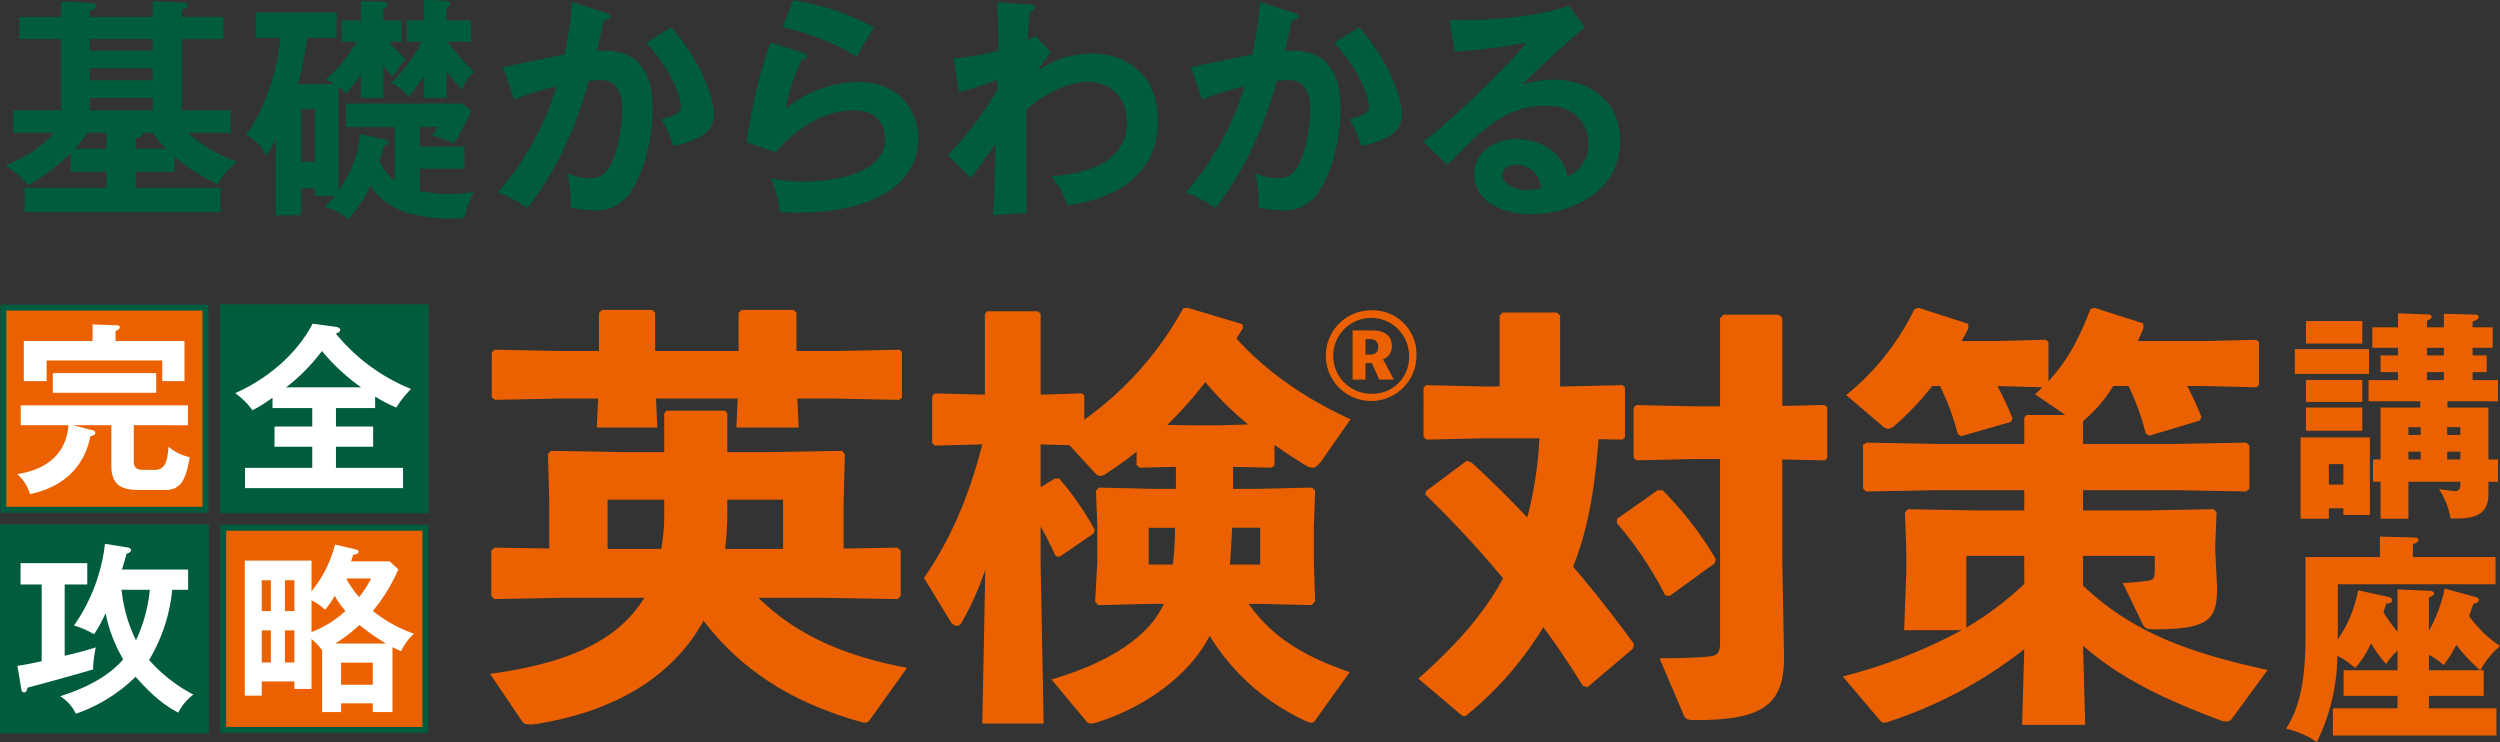
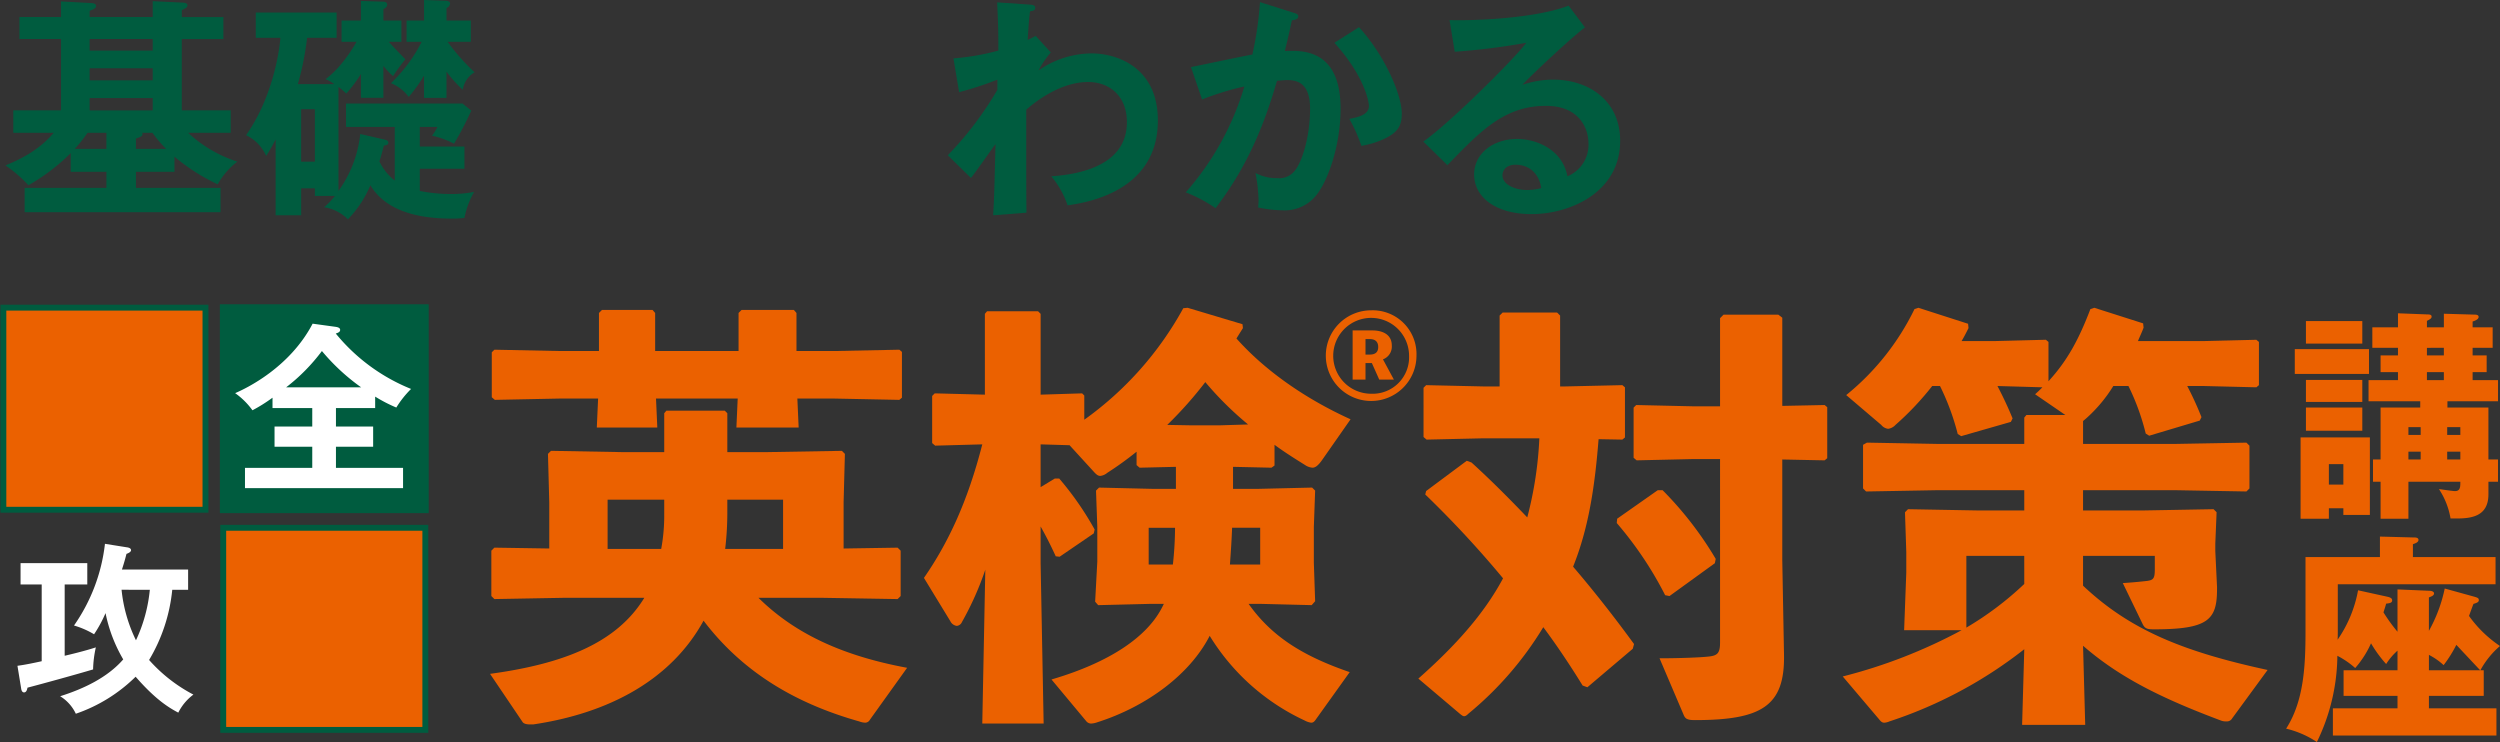
<svg xmlns="http://www.w3.org/2000/svg" viewBox="0 0 545.462 161.894">
  <rect x="0" y="0" width="545.462" height="161.894" fill="#333333" stroke="none" />
  <g id="レイヤー_2" data-name="レイヤー 2">
    <g id="レイアウト">
      <path d="M33.321,3.712V.258l6.5.309c.67.052,1.083.206,1.083.567,0,.464-.31.619-1.238,1.083v1.5h9.075v4.8H39.663V24.078H50.336v4.9H41.055A28.537,28.537,0,0,0,51.78,35.267,16.083,16.083,0,0,0,47.5,40.216a43.006,43.006,0,0,1-9.436-6.032v3.3h-8.4V40.99H48.119V46.3H5.376V40.99h17.84V37.484H15.43V33.411A43.942,43.942,0,0,1,6.2,40.423a28.756,28.756,0,0,0-5-4.331c2.578-1.083,7.115-3.042,10.518-7.116H2.9v-4.9H13.317V8.507H4.242V3.712h9.075V.309l6.6.361c.567.052,1.031.155,1.031.619,0,.516-.412.67-1.392,1.083v1.34ZM19.091,28.976a30.642,30.642,0,0,1-2.784,3.506h6.909V28.976Zm.464-20.469v2.527H33.321V8.507Zm0,6.394V17.53H33.321V14.9Zm0,6.5v2.681H33.321V21.4Zm16.7,11.085a27.483,27.483,0,0,1-2.99-3.506H31a.561.561,0,0,1,.1.31c0,.464-.671.67-1.444.928v2.268Z" fill="#005c3f" />
      <path d="M74.524,9.126V4.486h4.228V.206L83.5.361c.31,0,.98.051.98.67,0,.516-.515.825-.825.928V4.486h3.919v4.64H84.836c.567.67,2.372,2.526,3.609,3.815A39.454,39.454,0,0,0,85.764,16.6a15.134,15.134,0,0,1-2.114-2.217v6.961h-4.9V16.138a30.562,30.562,0,0,1-3.2,4.28,14.734,14.734,0,0,0-1.7-1.444V41.66A25.942,25.942,0,0,0,78.6,29.234l5.156,1.186c.516.1.98.258.98.722,0,.412-.413.567-.98.619-.1.361-.722,2.784-.979,3.454a11.75,11.75,0,0,0,3.351,4.176v-11.7H75.5v-5.1h25.419l1.907,1.547a72.8,72.8,0,0,1-3.763,7.218,19.621,19.621,0,0,0-4.8-1.753,10.6,10.6,0,0,0,1.186-1.908H91.59v4.28h9.745v4.846H91.59V41.66a34.418,34.418,0,0,0,6.858.67,25.448,25.448,0,0,0,5-.464,18.855,18.855,0,0,0-2.114,5.672,19.684,19.684,0,0,1-2.836.155c-7.734,0-14.436-1.857-17.685-7.27a24.039,24.039,0,0,1-4.9,7.424,9.326,9.326,0,0,0-5.207-2.629,16.027,16.027,0,0,0,2.371-2.475H68.7v-1.65h-2.99v5.878H60.139V30.42a37.06,37.06,0,0,1-2.062,3.609,9.1,9.1,0,0,0-4.383-4.537C60.242,20.16,61.17,8.714,61.17,8.25H55.808V2.733H73.442V8.25H67a62.614,62.614,0,0,1-2.01,10.105h7.94a7.768,7.768,0,0,0-1.908-1.083c3.661-2.629,6.548-7.733,6.754-8.146ZM65.708,23.82V35.267H68.7V23.82Zm23-14.694V4.486h3.815V0l4.641.155c.258,0,1.031.051,1.031.618a1.2,1.2,0,0,1-.773.98V4.486h5.31v4.64H97.674a45.079,45.079,0,0,0,5.878,6.651,5.262,5.262,0,0,0-2.578,3.816,27.773,27.773,0,0,1-3.557-3.97v5.723h-4.9V16.5a31.62,31.62,0,0,1-3.351,4.64,8.975,8.975,0,0,0-3.867-2.99A33.193,33.193,0,0,0,92,9.126Z" fill="#005c3f" />
-       <path d="M132.123,2.784c.515.155,1.031.31,1.031.774,0,.361-.31.773-1.393.876-.876,4.073-1.288,5.672-1.546,6.7,3.712-.155,12.168-.516,12.168,12.58,0,7.734-2.578,15.262-5.053,18.562a8.816,8.816,0,0,1-7.682,3.609,27.206,27.206,0,0,1-5.259-.619,13.218,13.218,0,0,0,.1-1.6,35.387,35.387,0,0,0-.671-5.929,9.739,9.739,0,0,0,4.8,1.134,4.265,4.265,0,0,0,3.713-1.547c1.547-1.753,3.4-7.321,3.4-13.612,0-5.723-2.939-6.238-5-6.238-.62,0-1.6.1-2.218.154-2.474,8.508-5.981,18.1-13.4,27.791a31.863,31.863,0,0,0-6.5-3.455,61.372,61.372,0,0,0,12.787-23.1,61.387,61.387,0,0,0-9.229,2.836l-2.423-7.064c2.114-.413,11.5-2.423,13.405-2.733A75.843,75.843,0,0,0,124.8.464ZM146.4,5.929c5.724,6.291,9.333,14.8,9.333,18.871,0,2.527-.773,4.022-3.661,5.414a18.6,18.6,0,0,1-5.156,1.6,33.65,33.65,0,0,0-2.629-5.878c1.907-.361,4.279-.876,4.279-2.835,0-.568-.67-6.136-7.528-13.767Z" fill="#005c3f" />
-       <path d="M175.13,11.5c.361.1.877.309.877.773,0,.67-.722.722-1.083.722a48.069,48.069,0,0,0-3.558,10.776A25.57,25.57,0,0,1,187.3,17.891c8.61,0,13.044,6.033,13.044,12.323,0,10.054-9.95,16.19-26.346,16.19-1.6,0-2.887-.052-3.867-.1a19.944,19.944,0,0,0-2.011-7.321,39.273,39.273,0,0,0,7.115.619c3.249,0,17.891-.464,17.891-9.333,0-2.732-1.546-6.187-6.805-6.187-8.92,0-15.262,7.064-17.17,9.178l-6.29-2.269a125.025,125.025,0,0,1,5.208-21.706ZM173.068.1A53.037,53.037,0,0,1,190.8,6.032a55.8,55.8,0,0,0-3.919,6.394c-4.846-3.352-11.652-5.517-16.137-6.445Z" fill="#005c3f" />
      <path d="M229.273,11.446a20.71,20.71,0,0,0-2.681,3.919,20.555,20.555,0,0,1,11.549-3.713c5.672,0,14.489,3.094,14.489,14.643,0,15.623-15.829,17.943-19.7,18.51a19.339,19.339,0,0,0-3.558-6.342c7.012-.464,16.5-2.732,16.5-11.807,0-5.877-3.97-8.765-8.455-8.765-5.878,0-11.189,4.022-13.509,6.033,0,16.241,0,18.045.052,22.48l-7.27.567c.257-4.434.257-5.62.515-15.52-.876,1.135-4.537,6.394-5.362,7.373l-5.053-4.949a74.044,74.044,0,0,0,10.828-14.282V17.376a71.522,71.522,0,0,1-8.353,2.732l-1.238-7.373a51.938,51.938,0,0,0,9.8-1.7c0-4.9-.051-5.466-.258-10.518l6.754.464c.877.051,1.547.1,1.547.721s-.567.671-1.134.774c-.155,1.186-.258,2.217-.516,6.239.464-.207.774-.361,1.753-.877Z" fill="#005c3f" />
      <path d="M282.232,2.784c.515.155,1.03.31,1.03.774,0,.361-.309.773-1.392.876-.876,4.073-1.288,5.672-1.546,6.7,3.712-.155,12.168-.516,12.168,12.58,0,7.734-2.578,15.262-5.053,18.562a8.816,8.816,0,0,1-7.682,3.609,27.206,27.206,0,0,1-5.259-.619,13.218,13.218,0,0,0,.1-1.6,35.387,35.387,0,0,0-.671-5.929,9.739,9.739,0,0,0,4.8,1.134,4.267,4.267,0,0,0,3.713-1.547c1.547-1.753,3.4-7.321,3.4-13.612,0-5.723-2.938-6.238-5-6.238-.62,0-1.6.1-2.218.154-2.474,8.508-5.981,18.1-13.405,27.791a31.889,31.889,0,0,0-6.5-3.455,61.372,61.372,0,0,0,12.787-23.1,61.423,61.423,0,0,0-9.229,2.836l-2.423-7.064c2.113-.413,11.5-2.423,13.4-2.733A75.843,75.843,0,0,0,274.91.464Zm14.281,3.145c5.723,6.291,9.333,14.8,9.333,18.871,0,2.527-.774,4.022-3.661,5.414a18.611,18.611,0,0,1-5.156,1.6,33.65,33.65,0,0,0-2.629-5.878c1.907-.361,4.279-.876,4.279-2.835,0-.568-.671-6.136-7.528-13.767Z" fill="#005c3f" />
      <path d="M345.811,5.981c-3.146,2.372-11.7,10.415-13.664,12.529a20.919,20.919,0,0,1,6.755-1.134c7.63,0,14.591,4.485,14.591,13.353,0,11.24-10.931,15.984-19.335,15.984-7.94,0-12.529-3.764-12.529-8.662,0-4.434,4.022-7.734,9.384-7.734,3.918,0,9.8,2.062,10.982,8.146a7.427,7.427,0,0,0,4.589-7.166c0-2.991-1.753-8.2-9.281-8.2-9.023,0-14.23,5.413-21.5,12.941l-5.259-5.156c5.517-3.815,19.541-17.685,22.48-21.552a144.879,144.879,0,0,1-15.623,1.96l-1.134-6.909c3.867.154,18.1-.155,25.986-3.146ZM330.652,35.937c-1.908,0-2.836,1.134-2.836,2.32,0,2.063,2.836,3.2,5.362,3.2a12.72,12.72,0,0,0,3.094-.413C335.808,37.845,333.642,35.937,330.652,35.937Z" fill="#005c3f" />
      <rect x="0.737" y="67.125" width="44.094" height="44.094" fill="#eb6100" stroke="#005c3f" stroke-miterlimit="10" stroke-width="1.284" />
-       <path d="M29.189,100.337c0,1.074,0,2.188,2.068,2.188H33.6c2.227,0,2.864-1.273,3.182-5.052A10.256,10.256,0,0,0,41.4,99.74c-.756,4.217-1.592,7.16-5.212,7.16H30.144c-4.575,0-5.848-1.949-5.848-5.29V92.779H15.943l3.9.994c.676.159.955.279.955.676,0,.478-.637.637-1.075.716C17.733,105.23,9.14,107.219,6.554,107.815A9.377,9.377,0,0,0,3.77,103.44c2.665-.438,10.462-1.91,11.178-10.661H4.526V88.443H41v4.336H29.189ZM40.248,74.4v8.752H35.4v-4.5H10.174v4.5H5.2V74.4h15V70.78l5.211.2c.358,0,.716.04.716.438s-.4.557-.915.8V74.4Zm-28.721,7H34.082v4.3H11.527Z" fill="#fff" />
      <rect x="48.707" y="67.125" width="44.094" height="44.094" fill="#005c3f" stroke="#005c3f" stroke-miterlimit="10" stroke-width="1.473" />
      <path d="M73.3,93.057h8.115v4.416H73.3v4.614H87.94V106.5H53.451v-4.416H68.13V97.473H59.9V93.057H68.13V89.039H59.458V86.772a34.036,34.036,0,0,1-4.376,2.745,16.091,16.091,0,0,0-3.779-3.74C53.73,84.743,63.2,80.208,68.209,70.621l4.933.677c.239.039,1.074.119,1.074.676,0,.477-.477.636-.955.8A40.965,40.965,0,0,0,89.69,84.862a21.657,21.657,0,0,0-3.222,4.058,32.442,32.442,0,0,1-4.614-2.387v2.506H73.3Zm5.49-8.553a45.051,45.051,0,0,1-8.553-7.916,40.8,40.8,0,0,1-7.8,7.916Z" fill="#fff" />
-       <rect x="0.737" y="115.156" width="44.094" height="44.094" fill="#005c3f" stroke="#005c3f" stroke-miterlimit="10" stroke-width="1.473" />
      <path d="M14.112,143.077c1.035-.239,4.376-1.034,6.8-1.83a24.072,24.072,0,0,0-.6,4.813C16.7,147.134,9.657,149.084,6,150.038c-.08.358-.2,1.035-.756,1.035-.478,0-.6-.6-.637-.915l-.8-4.893c1.829-.239,3.819-.676,5.29-.995V127.523H4.486v-4.654H19.045v4.654H14.112Zm13.526-23.669c.318.04.954.159.954.636,0,.358-.517.637-.994.8-.2.756-.4,1.591-.995,3.421H41.044v4.416H37.583a36.838,36.838,0,0,1-5.053,15.315A33.9,33.9,0,0,0,42.2,151.55a11.022,11.022,0,0,0-3.3,3.938c-1.869-.994-4.813-2.665-9.308-7.837a34.468,34.468,0,0,1-13.048,8.076,8.928,8.928,0,0,0-3.421-3.819c5.171-1.631,10.343-4.1,13.764-8.036a32.638,32.638,0,0,1-3.859-10.1,28.089,28.089,0,0,1-2.506,4.615,18.779,18.779,0,0,0-4.376-1.91A38.691,38.691,0,0,0,22.9,118.652Zm-1.114,9.269A32.4,32.4,0,0,0,29.666,139.7a33.485,33.485,0,0,0,3.024-11.019Z" fill="#fff" />
      <rect x="48.707" y="115.156" width="44.094" height="44.094" fill="#eb6100" stroke="#005c3f" stroke-miterlimit="10" stroke-width="1.284" />
-       <path d="M85,122.471l1.91,1.75a36.309,36.309,0,0,1-5.569,9.07,29.952,29.952,0,0,0,8.99,4.972,12.125,12.125,0,0,0-2.824,3.819c-.717-.318-.836-.358-1.87-.875v14.162h-4.3v-1.91H74.415v1.91H70.278V141.844a17.224,17.224,0,0,0-2.307-2.427v10.9h-3.74v-1.631h-7.12v3.1h-3.7V122.312h14.56V129A26.371,26.371,0,0,0,73.1,118.811l4.376,1.035c.358.079.756.2.756.517,0,.477-.6.6-1.194.676a14.029,14.029,0,0,1-.437,1.432Zm-25.9,10.86v-6.723H57.111v6.723Zm-1.989,4.216v7H59.1v-7Zm7.12-4.216v-6.723H62.163v6.723Zm-2.068,4.216v7h2.068v-7Zm5.808.359a22.76,22.76,0,0,0,7.4-4.615,20.215,20.215,0,0,1-2.347-3.3,18.461,18.461,0,0,1-2.109,3.063,10.446,10.446,0,0,0-2.943-2.068Zm16.269,2.506a43.205,43.205,0,0,1-5.807-4.058,34.585,34.585,0,0,1-5.291,4.058Zm-9.825,8.99h6.922v-4.813H74.415Zm1.114-23.192a21.262,21.262,0,0,0,2.824,4.058,22.373,22.373,0,0,0,2.626-4.058Z" fill="#fff" />
      <path d="M158.691,90.163V98.65h8.393l16.6-.283.66.66-.282,10.561v10.09l11.787-.188.661.66v9.9l-.661.66-16.785-.282H165.481c7.827,7.732,18.2,12.636,32.439,15.276l-8.11,11.316a1.2,1.2,0,0,1-1.037.66,4.142,4.142,0,0,1-1.32-.283c-13.674-3.866-25.273-10.561-33.948-21.972-7.073,12.919-20.652,20.181-37.154,22.632h-.66c-.66,0-1.415-.094-1.7-.566l-7.072-10.467c15.937-2.169,27.629-6.695,33.665-16.6H123.518l-15.654.282-.66-.66v-9.9l.66-.66,11.976.188v-10.09l-.283-10.561.66-.66,15.654.283h9.052V90.163l.472-.566h12.731ZM121.915,76.584h8.769v-8.3l.66-.66h11.034l.565.66v8.3h18.2v-8.3l.66-.66h11.411l.565.66v8.3h8.393l14.05-.283.566.471v10l-.566.472-14.05-.283h-8.2l.283,6.318H160.672l.282-6.318H143.132l.283,6.318h-13.2l.283-6.318h-8.581l-13.957.283-.66-.566V76.867l.566-.566Zm23.008,32.439H132.57v10.75h11.693a40.021,40.021,0,0,0,.66-7.733Zm25.933,0H158.691v2.923a67.144,67.144,0,0,1-.471,7.827h12.636Z" fill="#eb6100" />
      <path d="M256.567,106.665v-4.809l-7.922.188-.66-.565V98.555a72.868,72.868,0,0,1-6.412,4.621,2.781,2.781,0,0,1-1.509.66c-.566,0-.943-.377-1.7-1.226l-5-5.469-6.319-.189v9.336l3.113-1.886h.943a66.787,66.787,0,0,1,7.732,11.127l-.188.849-7.45,5.092-.849-.094c-.943-2.075-2.074-4.338-3.3-6.507v8.016l.661,34.985H214.32l.66-33.571a66.329,66.329,0,0,1-5.092,11.41,1.383,1.383,0,0,1-1.131.849,1.826,1.826,0,0,1-1.415-1.037l-5.752-9.43c5.281-7.638,9.524-16.6,12.73-29.139l-10.278.283-.66-.566V86.391l.565-.566,10.939.283V68.474l.472-.566h11.127l.565.566V86.108l9.053-.283.472.472v5.28a72.981,72.981,0,0,0,21.6-24.329l.942-.094,11.977,3.583.094.849-1.415,2.263c6.035,6.79,14.711,13.013,24.9,17.634l-6.129,8.77c-.849,1.226-1.509,1.791-2.169,1.791a3.284,3.284,0,0,1-1.6-.565c-2.263-1.415-4.526-2.829-6.695-4.432v4.526l-.661.471-8.392-.188v4.809h5.375l11.882-.283.66.66-.283,7.922v7.826l.283,8.393-.755.849-11.41-.283h-2.357c4.809,6.789,11.316,11.221,22.066,14.9l-7.356,10.279c-.377.565-.66.754-1.037.754a4.058,4.058,0,0,1-1.414-.471,48.041,48.041,0,0,1-20.746-18.483c-4.244,8.3-13.58,15.371-24.518,18.86a4.673,4.673,0,0,1-1.415.283,1.451,1.451,0,0,1-1.037-.566l-7.544-9.053c12.542-3.678,20.934-9.241,24.235-15.936l.283-.566h-2.735l-11.6.283-.66-.755.472-8.77v-7.543l-.283-7.922.66-.66,11.882.283Zm-5.941,8.487v8.016h5.28a76.147,76.147,0,0,0,.472-8.016ZM259.773,92.8h6.412l6.129-.188a72.073,72.073,0,0,1-9.335-9.242,86.238,86.238,0,0,1-8.3,9.336Zm15.182,30.365v-8.016h-6.13c-.094,2.64-.282,5.375-.471,8.016Z" fill="#eb6100" />
      <path d="M309.053,77.634a9.89,9.89,0,1,1-9.889-9.928A9.561,9.561,0,0,1,309.053,77.634Zm-1.616,0a8.274,8.274,0,1,0-8.273,8.274A7.951,7.951,0,0,0,307.437,77.634Zm-8.043-5.541c2.5,0,4.272,1.039,4.272,3.271a2.964,2.964,0,0,1-1.924,3.04l2.386,4.425h-3.194l-1.616-3.617h-1.386v3.617h-2.809V72.093Zm-.577,5.272c1.193,0,1.886-.462,1.886-1.655s-.693-1.732-1.886-1.732h-.885v3.387Z" fill="#eb6100" />
      <path d="M323.61,84.316h3.583V68.851l.66-.66h11.882l.66.66V84.316h1.132l12.447-.283.566.472V95.444l-.566.471-5.187-.094c-.754,9.43-1.98,18.954-5.563,27.818,4.526,5.281,8.958,10.939,13.3,16.88l-.283,1.037-9.9,8.393-1.038-.378c-2.734-4.432-5.563-8.675-8.581-12.73A73.947,73.947,0,0,1,320.4,155.7c-.377.377-.66.566-.942.566s-.472-.189-.755-.378l-9.241-7.826c8.2-7.261,14.333-14.145,18.482-21.878a224.956,224.956,0,0,0-16.974-18.294l.189-.754,8.864-6.6,1.038.377c4.054,3.678,8.109,7.732,12.164,11.976a82.064,82.064,0,0,0,2.64-17.257H323.61l-12.353.283-.661-.566V84.6l.566-.566Zm29.232,28.856,8.865-6.224h1.037a76.517,76.517,0,0,1,11.6,14.994l-.188.943-9.9,7.166-.943-.188a79.08,79.08,0,0,0-10.562-15.748Zm16.6-24.518h5.847V69.417l.754-.754h11.976l.849.66V88.56l9.241-.189.566.472V99.97l-.566.471-9.241-.188v22.066l.377,20.557c.188,11.127-4.809,14.239-19.426,14.239-1.886,0-2.169-.377-2.546-1.32l-5.186-12.165c4.432,0,9.052-.188,10.655-.377,1.981-.188,2.547-.754,2.547-3.017V100.159h-5.847l-12.353.282-.661-.565V88.937l.566-.566Z" fill="#eb6100" />
      <path d="M492.3,84.505l-11.5-.283h-3.583a69.222,69.222,0,0,1,3.112,6.789l-.378.755-11.032,3.3-.755-.471a50.518,50.518,0,0,0-3.772-10.373h-3.3a31.635,31.635,0,0,1-6.035,7.167l-.565.471v5h19.991l15.654-.283.66.66v9.336l-.66.66-15.654-.283H454.49v4.432h12.824l15.654-.283.66.66-.283,6.884v1.6l.377,7.827v.472c0,6.695-1.885,8.769-13.767,8.769-1.509,0-1.981-.188-2.452-1.131l-4.338-8.959c1.509-.094,3.678-.282,5.281-.471,1.415-.189,1.7-.566,1.7-2.546v-2.923H454.49v6.506c10.278,9.713,21.972,14.428,40.266,18.389l-7.733,10.561a1.335,1.335,0,0,1-1.32.66,2.814,2.814,0,0,1-1.132-.188c-12.825-4.81-22.066-9.336-30.081-16.314l.471,17.257H441.194l.471-16.5A96.011,96.011,0,0,1,412.244,157.4a3.256,3.256,0,0,1-1.132.283c-.472,0-.754-.283-1.132-.754l-7.921-9.336a113.271,113.271,0,0,0,25.932-10.09H415.45l.471-12.542v-4.526l-.283-8.676.66-.66,15.654.283h9.713v-4.432h-18.86l-15.653.283-.661-.66V97.047l.849-.472,15.465.283h18.86V91.106l.471-.566h8.487l-6.6-4.526c.565-.472,1.131-1.038,1.6-1.509l-9.807-.283c1.131,2.169,2.263,4.526,3.3,7.072l-.377.755L427.9,95.161l-.754-.472a53.186,53.186,0,0,0-3.866-10.467h-1.7a63.256,63.256,0,0,1-8.015,8.487,2.664,2.664,0,0,1-1.6.849,2.268,2.268,0,0,1-1.509-.849L402.814,86.2a55.086,55.086,0,0,0,14.9-18.765l.849-.283,10.844,3.489.094.943c-.471.943-.943,1.886-1.509,2.829h7.356l11.033-.283.566.471v8.582c4.243-4.621,6.695-9.336,9.147-15.748l.849-.283,10.655,3.4.1.943c-.378,1.037-.849,1.98-1.227,2.923H480.8l11.5-.283.565.471v9.43Zm-50.639,36.777H429.029v15.653a69.332,69.332,0,0,0,12.636-9.524Z" fill="#eb6100" />
      <path d="M516.877,76.182v5.4H500.688v-5.4Zm-8.751,34.71v2.285h-6.174V95.433h15.119v16.918h-5.785v-1.459Zm7.293-40.836v4.91h-12.3v-4.91Zm0,12.834V87.7h-12.3V82.89Zm0,6.029v5.056h-12.3V88.919Zm-4.133,16.82v-4.472h-3.16v4.472Zm33.739-5.493v4.861h-2.091v2.771c0,5.008-4.083,5.251-7.146,5.251H534.67a16.5,16.5,0,0,0-2.528-6.417c1.118.145,3.014.437,3.5.437,1.167,0,1.167-.924,1.167-2.042H525.482v8.07h-6.077v-8.07h-1.653v-4.861h1.653V88.919h8.653V87.557H516.779V82.939H523.2v-1.75h-3.792V77.543H523.2V75.89h-5.591V71.417H523.2V68.355l6.32.243c.583,0,1.021.048,1.021.486,0,.34-.243.535-1.021.924v1.409h3.695V68.452l6.757.194c.486,0,.826.146.826.487,0,.486-.583.777-1.312,1.02v1.264h4.375V75.89h-4.375v1.653h3.063v3.646h-3.063v1.75h5.542v4.618H533.989v1.362h8.945v11.327ZM528.155,94.9V93.2h-2.673v1.7Zm0,5.348v-1.7h-2.673v1.7Zm1.362-24.356v1.653h3.695V75.89Zm0,5.3v1.75h3.695v-1.75ZM536.809,94.9V93.2h-2.868v1.7Zm0,5.348v-1.7h-2.868v1.7Z" fill="#eb6100" />
-       <path d="M541.184,146.24h.729v5.591H529.954v2.722h14.73v5.931H509v-5.931h14.1v-2.722H511.335V146.24H523.1v-4.278a13.91,13.91,0,0,0-2.479,2.917,26.827,26.827,0,0,1-3.3-4.521,21.379,21.379,0,0,1-3.452,5.4,18.666,18.666,0,0,0-3.889-2.674,43.734,43.734,0,0,1-4.473,18.814,20.739,20.739,0,0,0-6.709-2.917c3.841-5.98,4.23-13.563,4.23-21.2V121.544h16.237v-4.473l7.535.2c.2,0,.875,0,.875.535s-.778.777-1.215.923v2.82H544.49v5.931H510.071v10.257c0,.535,0,1.41-.049,1.848a27.616,27.616,0,0,0,4.473-10.793l6.417,1.41c.389.1,1.021.243,1.021.778s-.487.632-1.313.729c-.1.389-.389,1.313-.583,1.9a38.148,38.148,0,0,0,3.062,4.23v-9.237l6.9.292c.194,0,1.069.048,1.069.583,0,.438-.486.632-1.118.875v7.292a32.361,32.361,0,0,0,3.452-9.237l6.514,1.8c.632.195.924.292.924.729s-.389.584-1.167.827c-.146.34-.778,2.09-.972,2.625a26.362,26.362,0,0,0,6.757,6.563A18.561,18.561,0,0,0,541.184,146.24Zm-5.25-5.542a27.965,27.965,0,0,1-2.771,4.424,14.166,14.166,0,0,0-3.209-2.236v3.354h11.181A37.021,37.021,0,0,1,535.934,140.7Z" fill="#eb6100" />
+       <path d="M541.184,146.24h.729v5.591H529.954v2.722h14.73v5.931H509v-5.931h14.1v-2.722H511.335V146.24H523.1v-4.278a13.91,13.91,0,0,0-2.479,2.917,26.827,26.827,0,0,1-3.3-4.521,21.379,21.379,0,0,1-3.452,5.4,18.666,18.666,0,0,0-3.889-2.674,43.734,43.734,0,0,1-4.473,18.814,20.739,20.739,0,0,0-6.709-2.917c3.841-5.98,4.23-13.563,4.23-21.2V121.544h16.237v-4.473l7.535.2c.2,0,.875,0,.875.535s-.778.777-1.215.923v2.82H544.49v5.931H510.071v10.257c0,.535,0,1.41-.049,1.848a27.616,27.616,0,0,0,4.473-10.793l6.417,1.41c.389.1,1.021.243,1.021.778s-.487.632-1.313.729c-.1.389-.389,1.313-.583,1.9a38.148,38.148,0,0,0,3.062,4.23v-9.237l6.9.292c.194,0,1.069.048,1.069.583,0,.438-.486.632-1.118.875v7.292a32.361,32.361,0,0,0,3.452-9.237l6.514,1.8c.632.195.924.292.924.729s-.389.584-1.167.827c-.146.34-.778,2.09-.972,2.625a26.362,26.362,0,0,0,6.757,6.563A18.561,18.561,0,0,0,541.184,146.24Zm-5.25-5.542a27.965,27.965,0,0,1-2.771,4.424,14.166,14.166,0,0,0-3.209-2.236v3.354h11.181Z" fill="#eb6100" />
    </g>
  </g>
</svg>